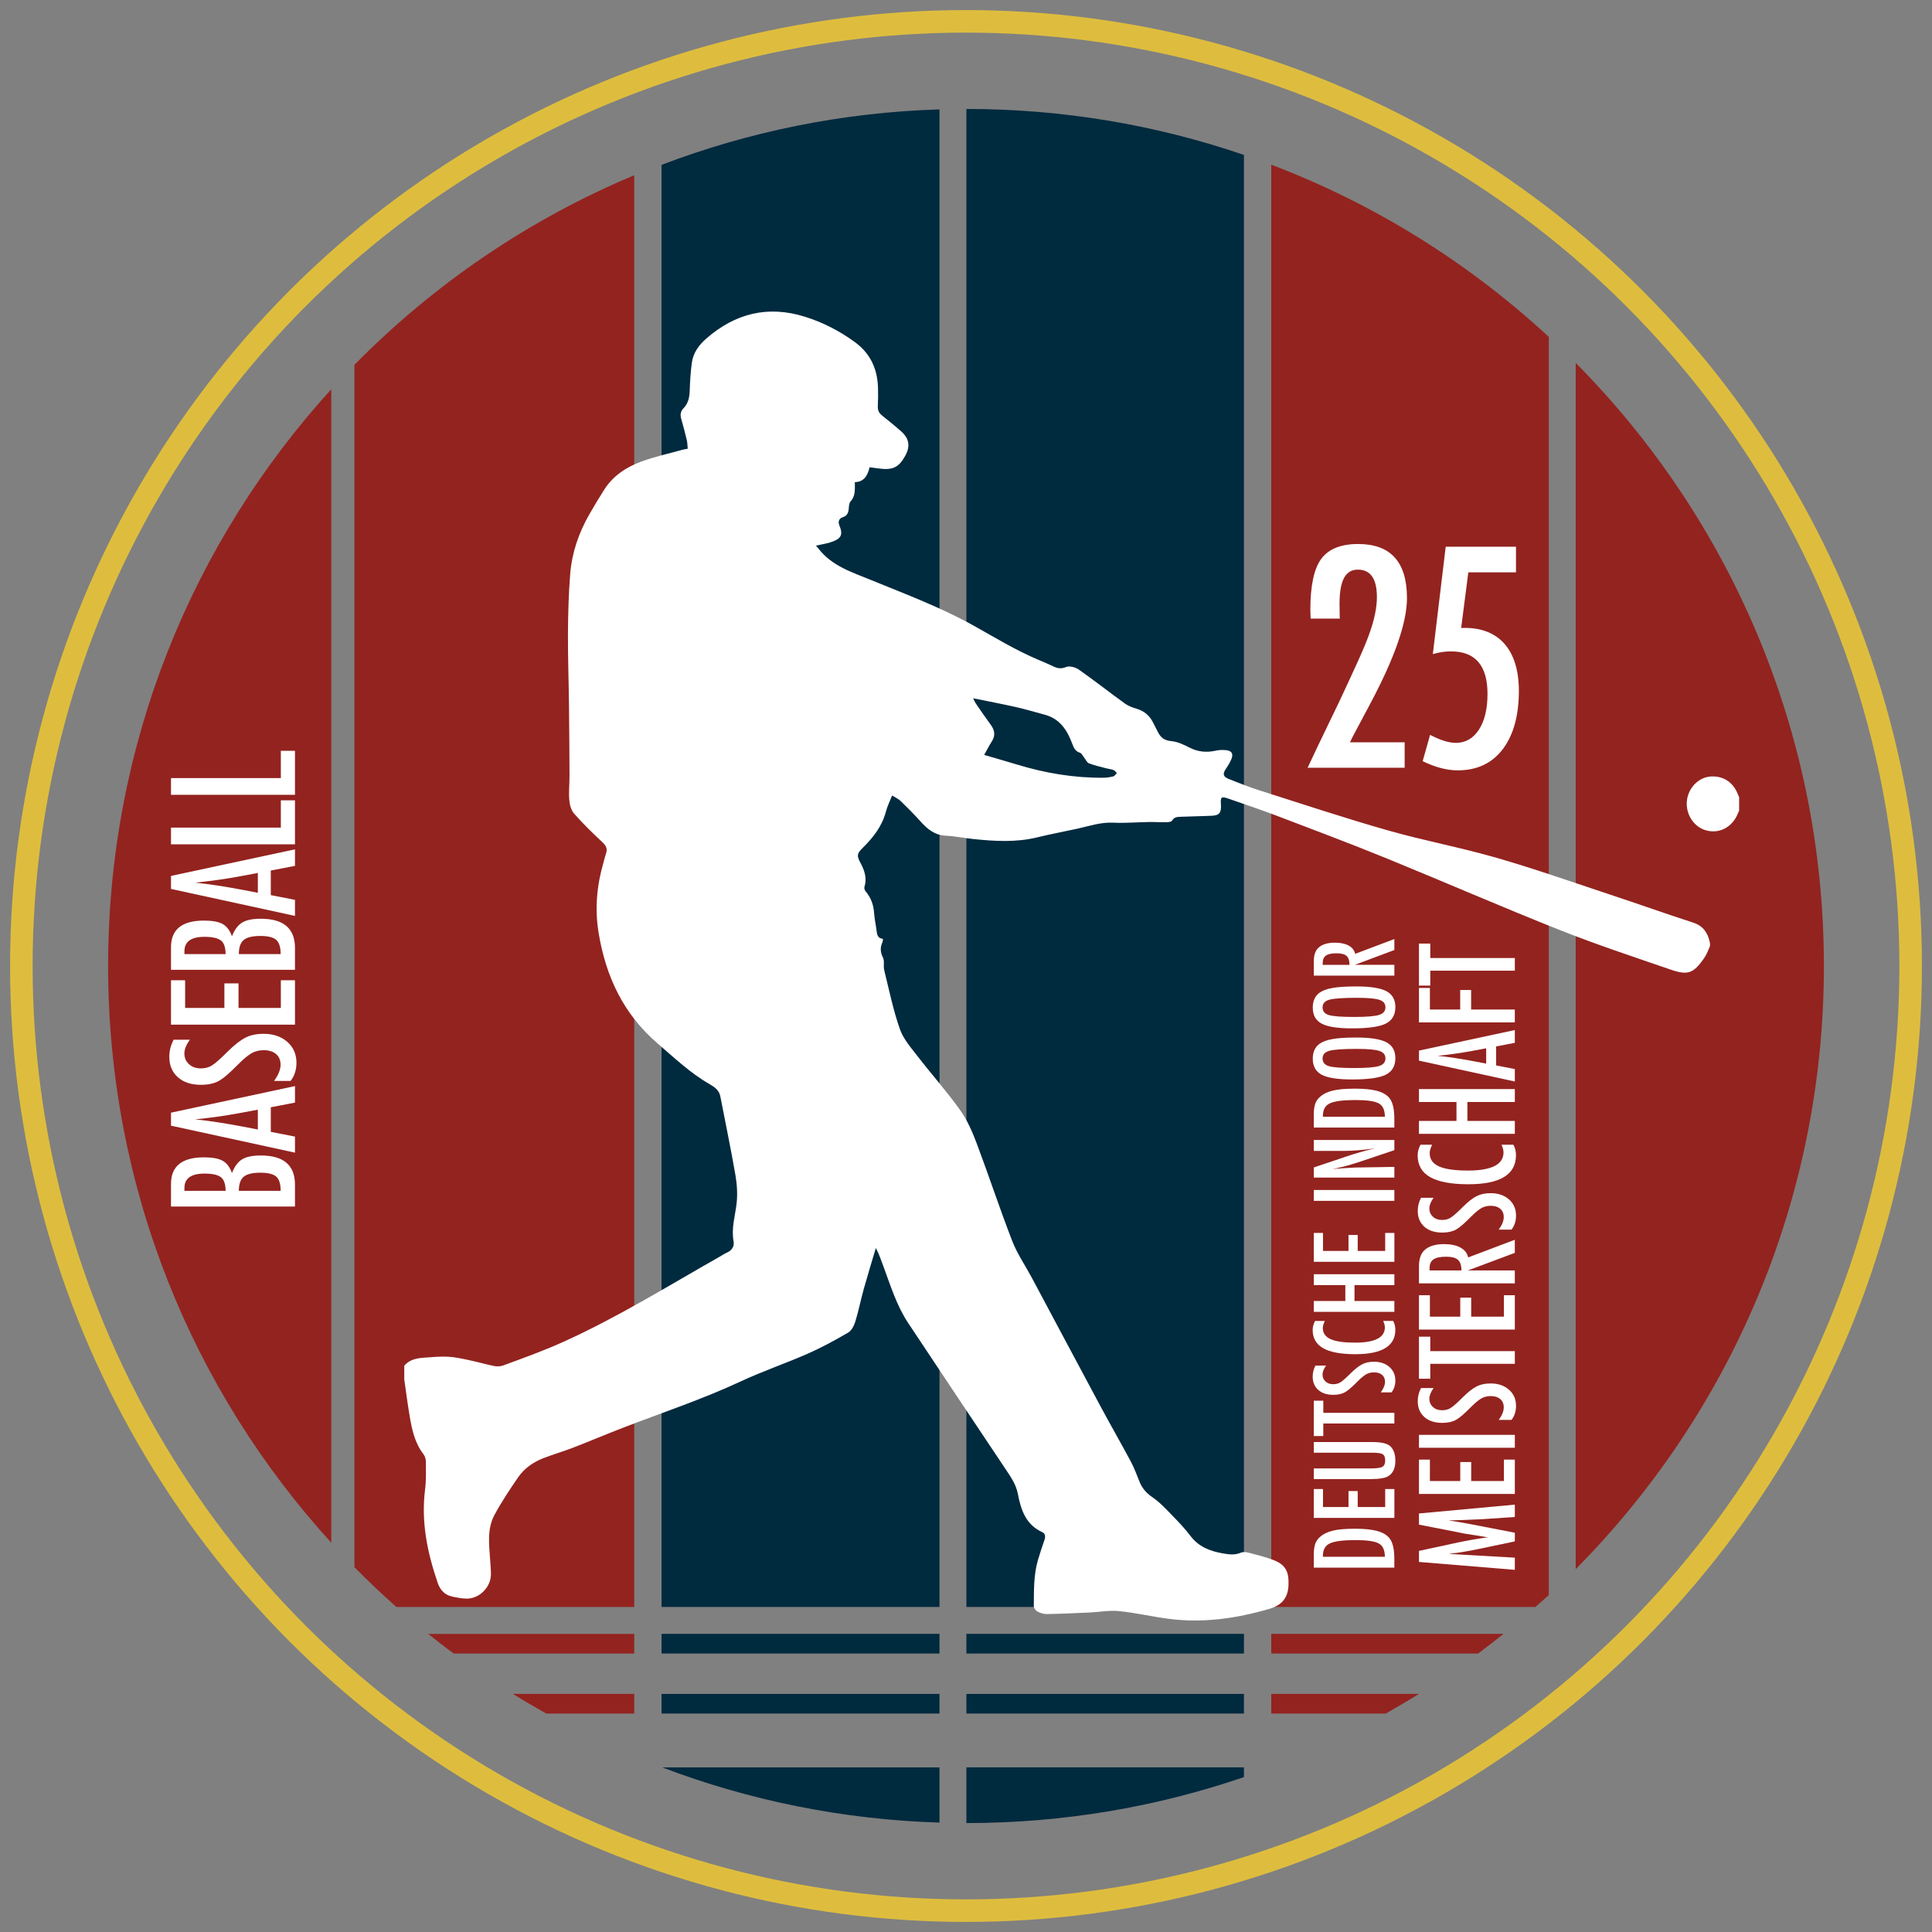
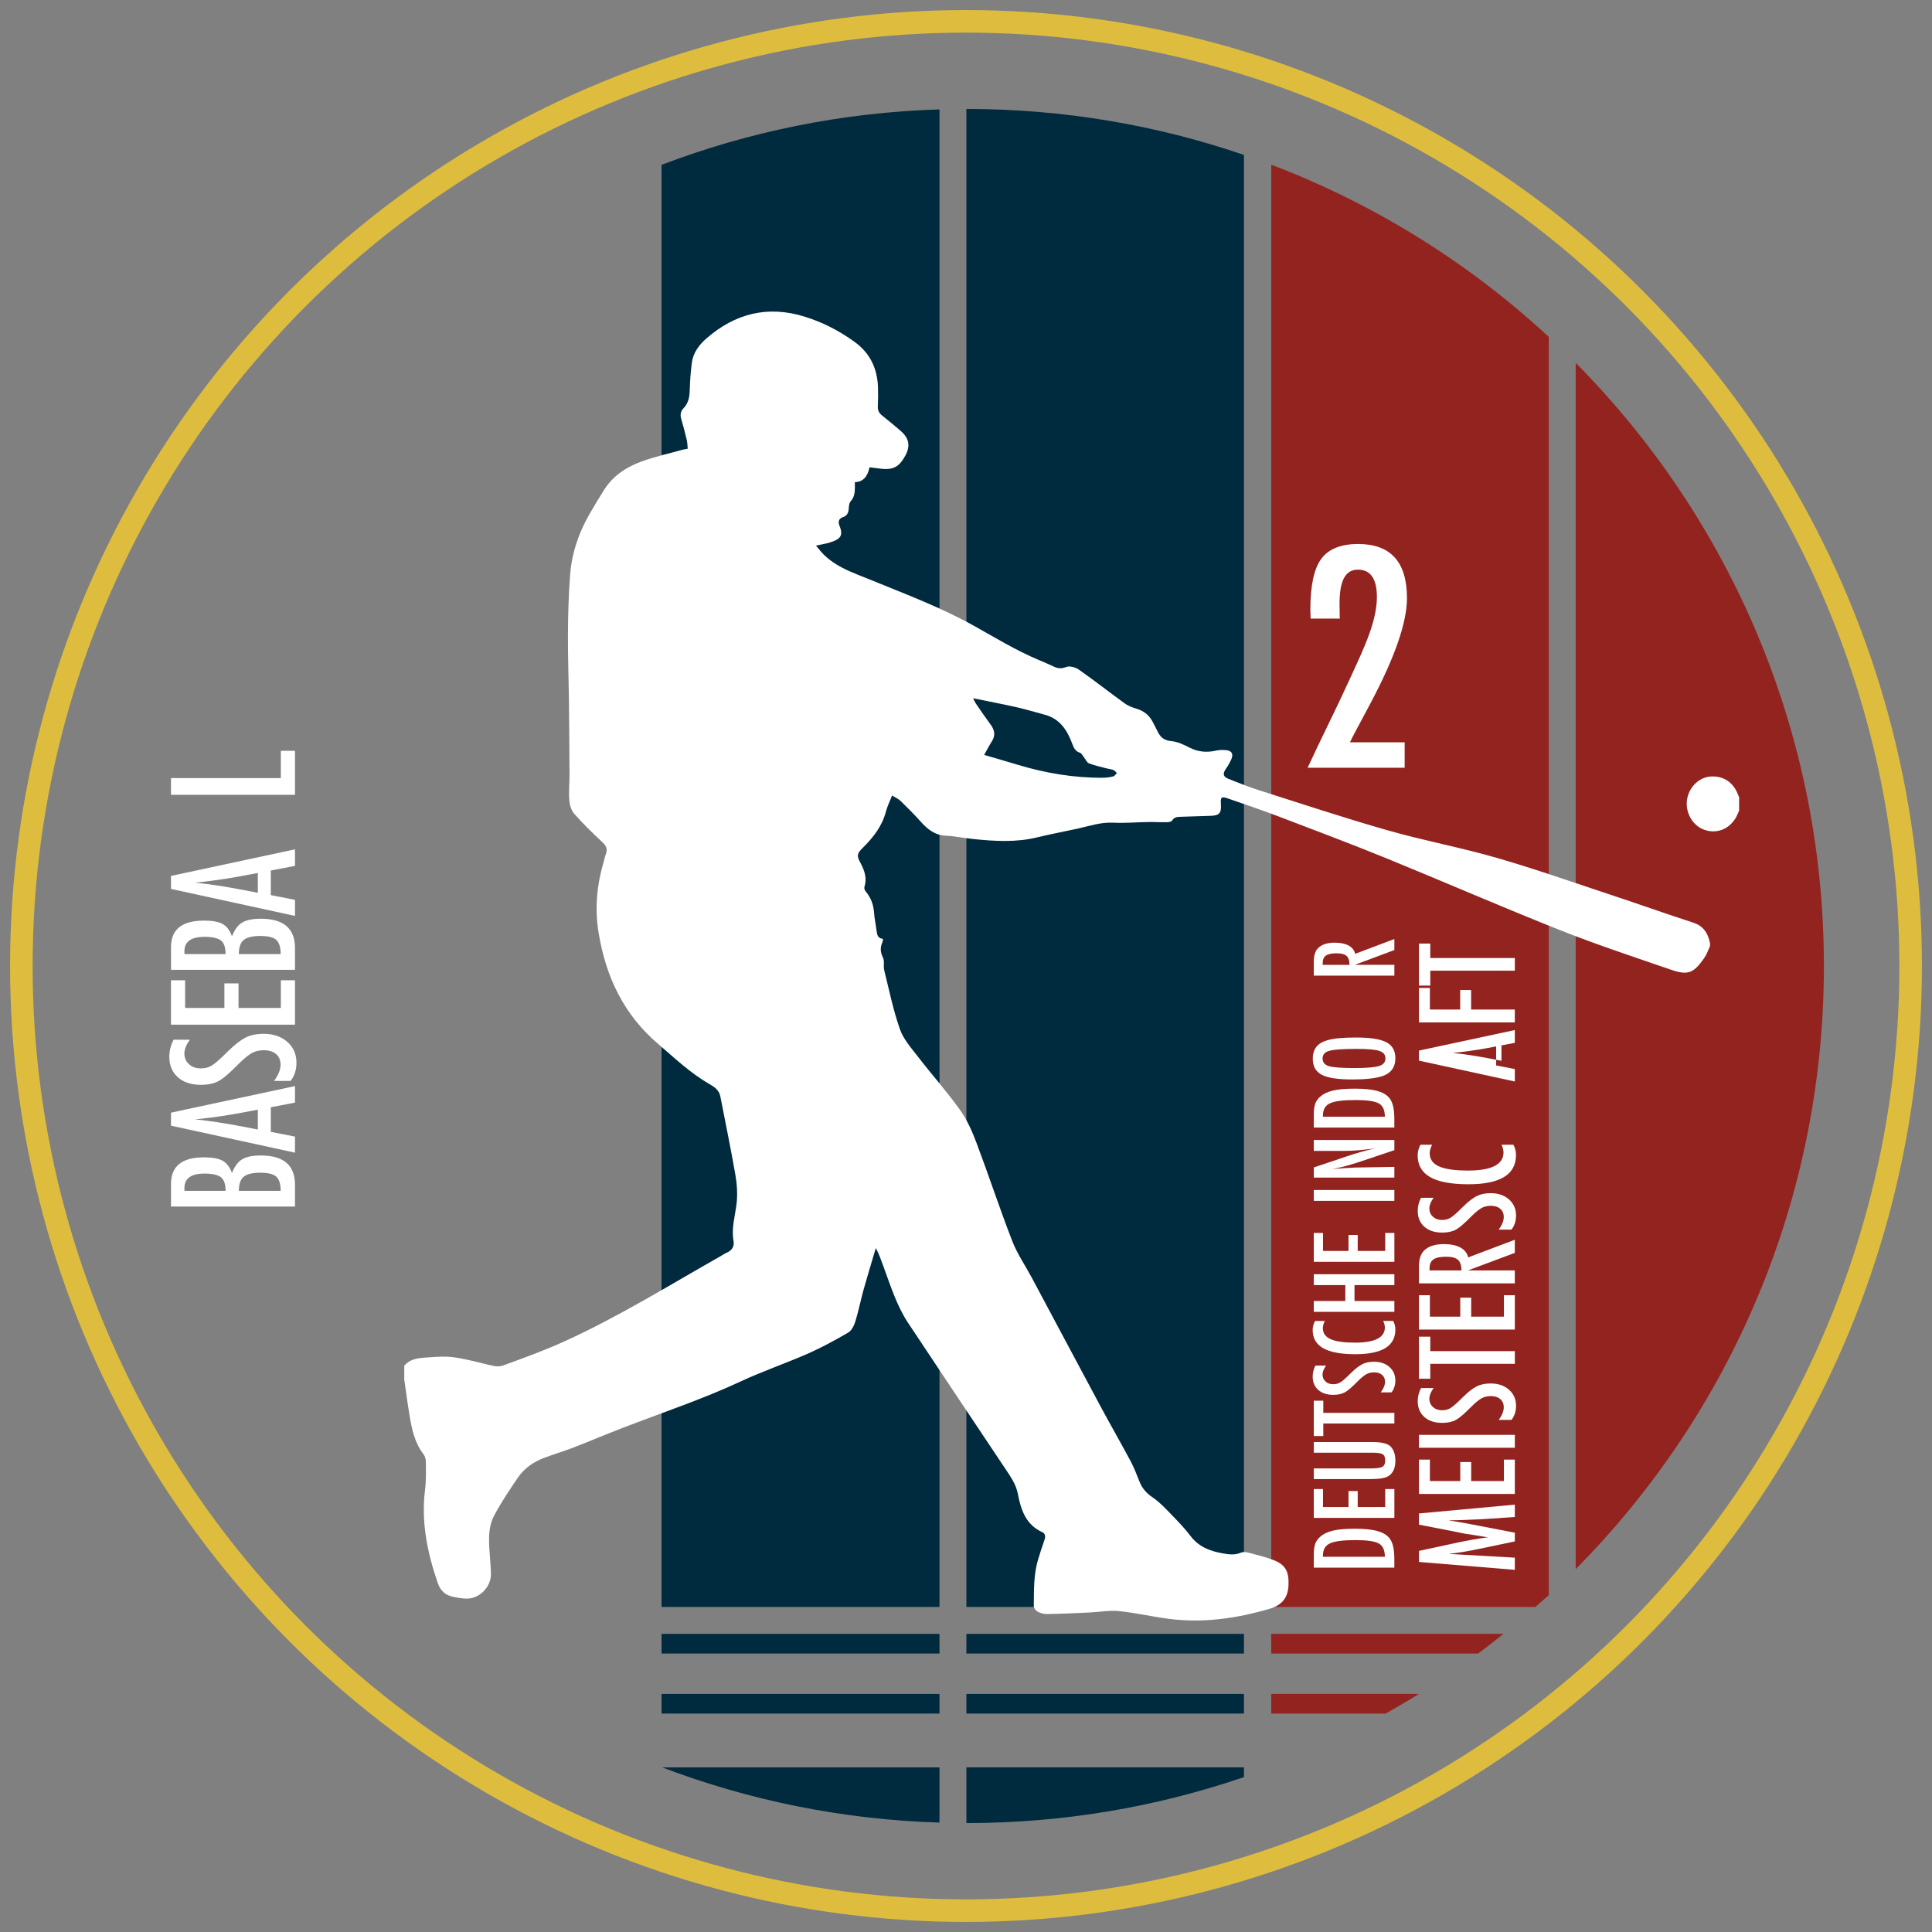
<svg xmlns="http://www.w3.org/2000/svg" id="Ebene_1" viewBox="0 0 771.02 771.02">
  <rect x="0" y="0" width="771.02" height="771.02" fill="#808080" stroke="none" />
  <defs>
    <style>.cls-1,.cls-2{fill:none;}.cls-2{stroke:#debd3e;stroke-width:9px;}.cls-3{clip-path:url(#clippath-1);}.cls-4{fill:#fff;}.cls-5{fill:#002a3e;}.cls-6{fill:#93231f;}.cls-7{clip-path:url(#clippath);}</style>
    <clipPath id="clippath">
      <rect class="cls-1" width="771.02" height="771.02" />
    </clipPath>
    <clipPath id="clippath-1">
      <rect class="cls-1" width="771.02" height="771.02" />
    </clipPath>
  </defs>
  <g class="cls-7">
    <circle class="cls-2" cx="385.51" cy="385.51" r="376.99" />
-     <path class="cls-6" d="M43.15,385.51c0,88.65,33.73,169.41,89.06,230.17V155.34c-55.32,60.76-89.06,141.52-89.06,230.17M158.18,641.3h94.93V69.93c-42.19,17.67-80.07,43.56-111.67,75.66v479.84c5.39,5.48,10.99,10.76,16.74,15.87M181.03,659.89h72.09v-7.84h-82.23c3.33,2.68,6.72,5.29,10.15,7.84M253.11,683.84v-7.85h-48.42c4.36,2.72,8.8,5.32,13.29,7.85h35.14Z" />
    <path class="cls-5" d="M385.67,705.32v22.23c38.77,0,76.02-6.46,110.76-18.35v-3.88h-110.76ZM264.25,705.32c34.57,13.13,71.8,20.84,110.68,22.04v-22.04h-110.68ZM264.01,641.3h110.92V43.66c-38.97,1.2-76.29,8.94-110.92,22.13v575.52ZM264.01,659.89h110.92v-7.85h-110.92v7.85ZM374.93,676h-110.92v7.85h110.92v-7.85ZM385.67,641.3h110.76V61.83c-34.74-11.89-71.99-18.35-110.76-18.35v597.83ZM385.67,659.89h110.76v-7.85h-110.76v7.85ZM496.43,676h-110.76v7.85h110.76v-7.85Z" />
    <path class="cls-6" d="M600.02,652.04h-92.69v7.85h82.55c3.43-2.56,6.81-5.17,10.14-7.85M507.33,683.84h45.69c4.48-2.53,8.91-5.13,13.26-7.85h-58.95v7.85ZM612.73,641.3c1.78-1.58,3.61-3.11,5.36-4.73V134.45c-31.88-29.51-69.41-53.01-110.76-68.73v575.59h105.4ZM628.83,626.21c61.22-61.8,99.05-146.83,99.05-240.69s-37.82-178.89-99.05-240.69v481.39Z" />
  </g>
  <g class="cls-3">
    <path class="cls-4" d="M392.76,301.27c4.45,1.3,8.83,2.55,13.19,3.87,11.2,3.4,22.61,5.33,34.33,5.24,1.35-.01,2.73-.21,4.03-.55.55-.14.95-.87,1.42-1.33-.46-.42-.86-1-1.41-1.21-.87-.34-1.85-.41-2.76-.65-2.35-.63-4.75-1.14-7-2.02-.84-.33-1.31-1.57-1.97-2.38-.51-.64-.92-1.61-1.58-1.82-1.88-.6-2.48-1.92-3.11-3.64-1.99-5.35-4.93-9.95-10.94-11.55-3.82-1.02-7.62-2.17-11.48-3.04-5.55-1.25-11.16-2.31-17.15-3.53.52,1,.74,1.57,1.08,2.06,1.94,2.81,3.84,5.63,5.87,8.37,1.63,2.2,2.12,4.34.54,6.79-1.07,1.66-1.96,3.43-3.06,5.39M161.31,545.08c2.1-2.57,5.06-3.06,8.09-3.27,3.14-.22,6.29-.53,9.42-.37,2.84.15,5.66.79,8.46,1.38,3.34.7,6.63,1.67,9.98,2.34,1.15.23,2.53.15,3.63-.26,8.26-3.03,16.52-6.02,24.57-9.68,21.49-9.77,41.47-22.22,61.94-33.81.89-.51,1.74-1.11,2.68-1.51,2.06-.89,3.05-2.55,2.67-4.59-.95-5.16.63-10.01,1.21-15.01.43-3.73.17-7.66-.47-11.38-1.82-10.51-4-20.95-6.03-31.42-.47-2.41-2.3-3.71-4.19-4.79-7.69-4.37-14.02-10.44-20.67-16.14-13.73-11.76-20.84-26.77-23.72-44.4-1.58-9.7-.68-18.91,2.01-28.16.33-1.12.56-2.26.96-3.35.74-2.07-.11-3.33-1.65-4.76-3.85-3.57-7.62-7.27-11.09-11.21-1.19-1.36-1.77-3.57-1.92-5.45-.26-3.26.11-6.56.09-9.85-.04-9.44-.1-18.89-.21-28.33-.11-9.45-.46-18.9-.41-28.35.05-7.86.27-15.74.89-23.57.66-8.49,3.39-16.45,7.63-23.85,1.94-3.38,3.94-6.74,6.05-10.02,3.52-5.47,8.78-8.88,14.68-11.06,5.29-1.95,10.86-3.16,16.31-4.68.65-.18,1.32-.28,2.24-.46-.12-1.19-.11-2.34-.37-3.44-.68-2.86-1.42-5.7-2.24-8.52-.47-1.61-.22-2.99.92-4.17,1.88-1.95,2.39-4.31,2.48-6.94.12-3.75.35-7.52.85-11.24.53-3.98,2.86-7.11,5.79-9.67,11.5-10.02,24.53-13.32,39.3-8.7,7.19,2.24,13.76,5.63,19.86,10.05,6.21,4.49,9.06,10.61,9.34,18.08.09,2.53.05,5.07-.07,7.6-.07,1.51.41,2.64,1.56,3.58,2.6,2.12,5.23,4.2,7.74,6.43,3.3,2.92,3.73,6.06,1.56,9.92-2.62,4.65-5.06,5.72-11,4.84-1.06-.16-2.12-.28-3.16-.41q-1.25,5.91-5.86,5.92c0,.85.01,1.71,0,2.57-.03,1.88-.33,3.6-1.7,5.11-.59.65-.67,1.88-.74,2.86-.13,1.63-.57,2.88-2.32,3.45-1.61.52-2.03,1.76-1.42,3.28,1.59,3.91.7,5.44-3.78,6.82-1.74.53-3.56.81-5.57,1.25.37.44.71.8,1.01,1.2,5.32,6.93,13.35,9.41,20.92,12.51,13.85,5.67,27.9,10.93,41.01,18.23,8.54,4.76,16.87,9.88,25.92,13.68,2.02.85,4.04,1.7,6.01,2.64,1.66.79,3.05.95,4.98.19,1.38-.55,3.75.11,5.1,1.06,6.2,4.35,12.15,9.04,18.29,13.48,1.35.97,3.02,1.61,4.63,2.08,3.1.91,5.29,2.74,6.7,5.61.63,1.29,1.3,2.56,1.96,3.84,1.11,2.14,2.61,3.26,5.27,3.5,2.48.22,4.98,1.41,7.26,2.58,3.48,1.79,6.97,2.05,10.71,1.19,1.24-.28,2.6-.27,3.88-.16,2.25.2,3.03,1.46,2.15,3.55-.58,1.37-1.36,2.68-2.21,3.92-1.35,1.97-1.14,3.13,1.14,4.03,4,1.58,8.01,3.19,12.1,4.5,17.12,5.44,34.18,11.11,51.45,16.03,14.32,4.08,29.02,6.8,43.33,10.93,15.36,4.43,30.45,9.76,45.64,14.79,10.97,3.63,21.85,7.52,32.84,11.08,4.01,1.3,5.8,4.07,6.63,7.82.14.63.15,1.41-.1,1.99-.66,1.56-1.32,3.17-2.29,4.54-4.09,5.81-6.34,6.76-13.01,4.47-14.93-5.13-29.94-10.09-44.61-15.92-23.19-9.21-46.07-19.2-69.17-28.62-14.36-5.85-28.88-11.31-43.37-16.83-6.38-2.43-12.87-4.59-19.32-6.85-3.14-1.1-3.43-.88-3.23,2.35.21,3.34-.73,4.34-4.02,4.42-4.04.1-8.07.24-12.11.39-1.29.05-2.52.08-3.34,1.5-.28.5-1.45.66-2.22.67-2.37.05-4.75-.12-7.12-.08-4.72.07-9.45.49-14.16.26-5-.25-9.57,1.35-14.28,2.39-5.34,1.17-10.72,2.16-16.03,3.46-8.48,2.08-16.99,1.56-25.53.68-3.67-.38-7.32-1.15-10.99-1.33-4.4-.21-7.31-2.59-10.04-5.64-2.54-2.84-5.24-5.55-7.98-8.21-.9-.87-2.13-1.39-3.41-2.2-.91,2.33-1.91,4.3-2.45,6.39-1.54,5.86-5.08,10.38-9.27,14.51-2.34,2.31-2.45,3.12-.89,6.02,1.63,3.03,2.67,6.12,1.56,9.62-.16.5.15,1.33.52,1.77,2.13,2.5,3.13,5.37,3.35,8.63.16,2.38.72,4.73.99,7.11.19,1.62.55,3.01,2.56,3.16-.1.59-.08,1.02-.24,1.37-.96,2.11-.83,4,.24,6.16.69,1.39.08,3.36.48,4.96,1.95,7.89,3.58,15.91,6.26,23.55,1.42,4.05,4.57,7.57,7.27,11.07,5.52,7.15,11.57,13.92,16.8,21.27,2.88,4.05,4.92,8.82,6.68,13.51,4.84,12.85,9.12,25.92,14.09,38.72,1.99,5.12,5.2,9.76,7.81,14.64,9.16,17.13,18.27,34.29,27.46,51.41,3.95,7.35,8.12,14.59,12.05,21.95,1.38,2.58,2.39,5.36,3.49,8.08,1.06,2.61,2.69,4.5,5.11,6.14,2.91,1.97,5.36,4.65,7.84,7.19,2.58,2.64,5.15,5.34,7.37,8.28,3.27,4.33,7.78,6.05,12.82,6.94,2.43.43,4.83.79,7.26-.26.87-.37,2.08-.28,3.04-.02,3.43.91,6.91,1.73,10.2,3.03,4.85,1.92,6.02,4.87,5.79,10.04-.23,5.28-2.97,8.01-7.61,9.36-13.2,3.85-26.61,5.77-40.35,3.96-6.57-.87-13.07-2.4-19.66-3.06-3.88-.39-7.87.38-11.82.56-5.67.26-11.35.52-17.02.62-1.24.02-2.6-.4-3.7-.99-.71-.38-1.49-1.45-1.48-2.2.07-6.14-.11-12.32,1.63-18.31.8-2.75,1.73-5.47,2.66-8.19.44-1.29.27-2.46-.94-3.01-6.55-2.99-8.51-8.93-9.7-15.23-.68-3.57-2.58-6.42-4.51-9.31-13.11-19.64-26.26-39.26-39.3-58.95-4.61-6.96-7.03-14.94-9.9-22.69-.88-2.36-1.67-4.75-2.98-7.19-1.63,5.51-3.33,11.01-4.87,16.54-1.17,4.21-2.01,8.53-3.29,12.7-.51,1.66-1.47,3.67-2.83,4.47-5.23,3.06-10.59,5.98-16.14,8.43-8.82,3.88-17.99,6.98-26.71,11.05-15.34,7.16-31.37,12.47-47.12,18.55-6.69,2.58-13.29,5.38-19.98,7.97-3.82,1.48-7.77,2.62-11.59,4.08-4.1,1.58-7.71,4.06-10.2,7.68-3.37,4.89-6.69,9.87-9.49,15.1-2.97,5.55-2.12,11.73-1.71,17.74.13,1.98.32,3.96.32,5.94-.02,5.02-4.51,9.63-9.54,9.66-1.89,0-3.8-.38-5.67-.76-3.08-.62-4.99-2.51-6.02-5.51-4.15-12.09-6.68-24.36-5.05-37.26.46-3.64.34-7.37.32-11.06,0-1.03-.35-2.26-.97-3.07-3.54-4.58-4.63-10.01-5.55-15.48-.81-4.78-1.42-9.59-2.11-14.38v-5.34Z" />
    <path class="cls-4" d="M694.06,323.5c-.17.36-.35.72-.5,1.09-2.24,5.75-7.88,8.52-13.41,6.56-5.32-1.88-8.3-8.23-6.47-13.81,1.39-4.25,5.03-7.22,9.11-7.46,4.71-.27,8.51,2.05,10.46,6.4.28.62.53,1.25.8,1.88v5.34Z" />
  </g>
  <path class="cls-4" d="M566.28,623.34v-4.41l15.61-3.37c1.95-.41,3.9-.79,5.86-1.13,1.96-.34,4.01-.65,6.16-.93-.28-.03-.5-.06-.66-.07-.16-.02-.27-.03-.33-.05l-4.39-.72-4.16-.64-2.75-.57-15.34-3v-4.46l38.26-3.52v4.93l-12.98.87c-.66.03-1.23.06-1.71.09-.48.03-.88.04-1.19.04l-5.13.22-4.71.12s-.1,0-.21.01c-.11,0-.25.02-.43.04l.77.12c.91.13,1.7.25,2.38.36.68.11,1.25.2,1.71.29l3.49.64,1.31.25,16.7,3.22v3.47l-14.42,3.02c-1.9.41-3.83.78-5.79,1.1-1.96.32-4.01.62-6.16.88l26.37,1.49v4.86l-38.26-3.15Z" />
  <path class="cls-4" d="M566.28,596.2v-13.7h4.36v8.55h12.12v-7.58h4.36v7.58h13.06v-8.55h4.36v13.7h-38.26Z" />
  <path class="cls-4" d="M566.28,577.77v-5.15h38.26v5.15h-38.26Z" />
  <path class="cls-4" d="M567.08,553.95h5.03c-1.12,1.57-1.68,2.98-1.68,4.24,0,1.35.48,2.46,1.44,3.32.91.86,2.12,1.29,3.64,1.29,1.34,0,2.49-.3,3.44-.92.51-.31,1.17-.83,1.98-1.55.81-.72,1.78-1.65,2.92-2.79,2.13-2.1,3.97-3.53,5.53-4.29,1.5-.76,3.35-1.14,5.53-1.14,2.96,0,5.39.83,7.31,2.5,1.87,1.67,2.8,3.81,2.8,6.42,0,2.2-.6,4.07-1.81,5.62h-5.1c1.34-1.83,2.01-3.5,2.01-5.01,0-1.4-.47-2.5-1.4-3.3-.93-.79-2.2-1.19-3.8-1.19-1.39,0-2.63.31-3.74.92-.53.31-1.14.75-1.82,1.31s-1.45,1.26-2.29,2.11c-1.29,1.3-2.43,2.39-3.42,3.25-.99.86-1.86,1.5-2.6,1.91-1.45.79-3.29,1.19-5.5,1.19-2.99,0-5.36-.78-7.11-2.33-1.77-1.57-2.65-3.68-2.65-6.32,0-1.83.44-3.58,1.31-5.25Z" />
  <path class="cls-4" d="M566.28,550.22v-16.78h4.51v5.77h33.75v5.06h-33.75v5.95h-4.51Z" />
  <path class="cls-4" d="M566.28,530.6v-13.7h4.36v8.55h12.12v-7.58h4.36v7.58h13.06v-8.55h4.36v13.7h-38.26Z" />
  <path class="cls-4" d="M566.28,512.16v-6.79c0-2.81.67-4.9,2.01-6.27,1.73-1.73,4.39-2.6,7.95-2.6,2.74,0,4.94.46,6.6,1.38s2.69,2.23,3.08,3.93l18.61-7.04v5.23l-18.73,7.01h18.73v5.15h-38.26ZM583.23,507.01c0-2-.46-3.41-1.39-4.24-.92-.83-2.49-1.24-4.68-1.24-1.19,0-2.21.09-3.05.26-.84.17-1.53.45-2.06.82-.53.37-.92.85-1.17,1.44-.25.59-.37,1.29-.37,2.09v.87h12.71Z" />
  <path class="cls-4" d="M567.08,478.01h5.03c-1.12,1.57-1.68,2.98-1.68,4.24,0,1.35.48,2.46,1.44,3.32.91.86,2.12,1.29,3.64,1.29,1.34,0,2.49-.3,3.44-.92.51-.31,1.17-.83,1.98-1.55.81-.72,1.78-1.65,2.92-2.79,2.13-2.1,3.97-3.53,5.53-4.29,1.5-.76,3.35-1.14,5.53-1.14,2.96,0,5.39.83,7.31,2.5,1.87,1.67,2.8,3.81,2.8,6.42,0,2.2-.6,4.07-1.81,5.62h-5.1c1.34-1.83,2.01-3.5,2.01-5.01,0-1.4-.47-2.5-1.4-3.3-.93-.79-2.2-1.19-3.8-1.19-1.39,0-2.63.31-3.74.92-.53.31-1.14.75-1.82,1.31s-1.45,1.26-2.29,2.11c-1.29,1.3-2.43,2.39-3.42,3.25-.99.86-1.86,1.5-2.6,1.91-1.45.79-3.29,1.19-5.5,1.19-2.99,0-5.36-.78-7.11-2.33-1.77-1.57-2.65-3.68-2.65-6.32,0-1.83.44-3.58,1.31-5.25Z" />
  <path class="cls-4" d="M566.9,456.83h4.63c-.64,1.32-.97,2.43-.97,3.32,0,1.22.3,2.27.9,3.15.6.88,1.53,1.6,2.79,2.17,1.26.57,2.85.99,4.77,1.26,1.92.27,4.2.41,6.83.41,9.45,0,14.17-2.42,14.17-7.26,0-.84-.26-1.86-.79-3.05h4.73c.69,1.24,1.04,2.63,1.04,4.16,0,7.75-6.33,11.62-18.98,11.62-6.84,0-11.93-.95-15.26-2.84s-5-4.79-5-8.69c0-1.44.38-2.86,1.14-4.26Z" />
-   <path class="cls-4" d="M566.28,452.49v-5.15h14.97v-7.56h-14.97v-5.15h38.26v5.15h-18.93v7.56h18.93v5.15h-38.26Z" />
-   <path class="cls-4" d="M566.28,423.28v-4.01l38.26-8.2v5.1l-7.46,1.44v7.58l7.46,1.46v4.96l-38.26-8.33ZM593.1,418.35l-6.1,1.14c-4.15.76-8.57,1.38-13.28,1.86,2.3.23,4.62.53,6.97.89,2.35.36,4.85.79,7.5,1.29l4.91.94v-6.12Z" />
+   <path class="cls-4" d="M566.28,423.28v-4.01l38.26-8.2v5.1l-7.46,1.44v7.58l7.46,1.46v4.96l-38.26-8.33ZM593.1,418.35c-4.15.76-8.57,1.38-13.28,1.86,2.3.23,4.62.53,6.97.89,2.35.36,4.85.79,7.5,1.29l4.91.94v-6.12Z" />
  <path class="cls-4" d="M566.28,408.04v-13.78h4.36v8.62h12.09v-7.78h4.36v7.78h17.44v5.15h-38.26Z" />
  <path class="cls-4" d="M566.28,393.34v-16.78h4.51v5.77h33.75v5.05h-33.75v5.95h-4.51Z" />
  <path class="cls-4" d="M524.31,625.61v-5.33c0-1.62.18-2.99.54-4.1.35-1.03.96-1.94,1.85-2.75,1.33-1.21,3.07-2.07,5.21-2.58,2.07-.51,5.03-.77,8.89-.77,3.54,0,6.43.29,8.66.85,2.14.56,3.77,1.47,4.89,2.75,1.4,1.57,2.1,4.38,2.1,8.43v3.5h-32.15ZM552.67,621.28c0-2.64-.8-4.4-2.39-5.29-1.6-.92-4.7-1.37-9.31-1.37-4.96,0-8.36.44-10.22,1.31-1.86.88-2.79,2.48-2.79,4.81v.54h24.72Z" />
  <path class="cls-4" d="M524.31,605.76v-11.52h3.67v7.18h10.18v-6.37h3.67v6.37h10.97v-7.18h3.67v11.52h-32.15Z" />
  <path class="cls-4" d="M524.31,590.27v-4.25h22.72c2.32,0,3.86-.21,4.62-.62.76-.43,1.15-1.28,1.15-2.54s-.33-2.1-1-2.5c-.68-.42-2.06-.62-4.14-.62h-23.34v-4.25h23.34c3.5,0,5.87.53,7.1,1.6,1.4,1.28,2.1,3.23,2.1,5.85,0,2.89-.9,4.92-2.71,6.1-1.24.82-3.61,1.23-7.12,1.23h-22.72Z" />
  <path class="cls-4" d="M524.31,573.09v-14.1h3.79v4.85h28.36v4.25h-28.36v5h-3.79Z" />
  <path class="cls-4" d="M524.98,544.98h4.23c-.94,1.32-1.42,2.51-1.42,3.56,0,1.14.4,2.07,1.21,2.79.76.72,1.78,1.08,3.06,1.08,1.12,0,2.09-.26,2.89-.77.43-.26.99-.7,1.67-1.3.68-.6,1.5-1.38,2.46-2.34,1.79-1.76,3.34-2.96,4.64-3.6,1.26-.64,2.81-.96,4.64-.96,2.49,0,4.53.7,6.14,2.1,1.57,1.4,2.35,3.2,2.35,5.39,0,1.85-.51,3.42-1.52,4.73h-4.29c1.12-1.54,1.69-2.94,1.69-4.21,0-1.18-.39-2.1-1.18-2.77-.78-.67-1.85-1-3.2-1-1.17,0-2.21.26-3.14.77-.44.26-.96.63-1.53,1.1-.58.47-1.22,1.06-1.93,1.77-1.08,1.1-2.04,2.01-2.87,2.73s-1.56,1.26-2.19,1.6c-1.22.67-2.76,1-4.62,1-2.51,0-4.5-.65-5.98-1.96-1.49-1.32-2.23-3.09-2.23-5.31,0-1.54.37-3.01,1.1-4.42Z" />
  <path class="cls-4" d="M524.83,527.17h3.89c-.54,1.11-.81,2.04-.81,2.79,0,1.03.25,1.91.76,2.64.51.74,1.29,1.34,2.34,1.82,1.06.48,2.39.83,4.01,1.06,1.62.23,3.53.34,5.74.34,7.94,0,11.91-2.03,11.91-6.1,0-.71-.22-1.56-.67-2.56h3.98c.58,1.04.87,2.21.87,3.5,0,6.51-5.32,9.77-15.95,9.77-5.75,0-10.02-.79-12.83-2.38-2.8-1.59-4.21-4.02-4.21-7.3,0-1.21.32-2.4.96-3.58Z" />
  <path class="cls-4" d="M524.31,523.53v-4.33h12.58v-6.35h-12.58v-4.33h32.15v4.33h-15.91v6.35h15.91v4.33h-32.15Z" />
  <path class="cls-4" d="M524.31,503.56v-11.52h3.67v7.18h10.18v-6.37h3.67v6.37h10.97v-7.18h3.67v11.52h-32.15Z" />
  <path class="cls-4" d="M524.31,479.23v-4.33h32.15v4.33h-32.15Z" />
  <path class="cls-4" d="M524.31,469.94v-4.04l12.83-4.31c3.62-1.25,7.49-2.35,11.6-3.31-2.49.35-4.73.6-6.75.77-2.01.17-3.91.25-5.68.25h-12v-4.35h32.15v4.06l-14.47,4.85c-1.35.44-2.73.86-4.14,1.26s-2.9.76-4.46,1.09c-.19.03-.43.07-.71.14-.28.06-.6.13-.96.22.36-.04.67-.08.93-.1.26-.03.48-.05.66-.06l3.27-.23,3.98-.23c.22-.01.49-.02.81-.03s.68-.01,1.08-.01l14.01-.23v4.27h-32.15Z" />
  <path class="cls-4" d="M524.31,449.99v-5.33c0-1.62.18-2.99.54-4.1.35-1.03.96-1.94,1.85-2.75,1.33-1.21,3.07-2.07,5.21-2.58,2.07-.51,5.03-.77,8.89-.77,3.54,0,6.43.28,8.66.85,2.14.56,3.77,1.47,4.89,2.75,1.4,1.57,2.1,4.38,2.1,8.43v3.5h-32.15ZM552.67,445.66c0-2.64-.8-4.4-2.39-5.29-1.6-.92-4.7-1.37-9.31-1.37-4.96,0-8.36.44-10.22,1.31-1.86.88-2.79,2.48-2.79,4.81v.54h24.72Z" />
  <path class="cls-4" d="M541.18,414.05c5.68,0,9.71.63,12.1,1.9,2.39,1.26,3.58,3.38,3.58,6.35,0,3.12-1.28,5.32-3.85,6.6-2.51,1.26-6.98,1.89-13.39,1.89-5.72,0-9.77-.62-12.14-1.87-2.39-1.26-3.58-3.4-3.58-6.41,0-2.69.92-4.69,2.77-6,1.24-.86,2.99-1.49,5.27-1.87,2.11-.39,5.19-.58,9.25-.58ZM541.64,418.59c-5.57,0-9.26.25-11.08.75-1.83.5-2.75,1.52-2.75,3.06s.84,2.57,2.52,3.08c1.69.5,5.09.75,10.2.75,4.71,0,7.97-.26,9.79-.79,1.72-.54,2.58-1.55,2.58-3.04s-.8-2.46-2.42-3c-1.6-.54-4.55-.81-8.85-.81Z" />
-   <path class="cls-4" d="M541.18,393.66c5.68,0,9.71.63,12.1,1.9,2.39,1.26,3.58,3.38,3.58,6.35,0,3.12-1.28,5.32-3.85,6.6-2.51,1.26-6.98,1.89-13.39,1.89-5.72,0-9.77-.62-12.14-1.87-2.39-1.26-3.58-3.4-3.58-6.41,0-2.69.92-4.69,2.77-6,1.24-.86,2.99-1.49,5.27-1.87,2.11-.39,5.19-.58,9.25-.58ZM541.64,398.2c-5.57,0-9.26.25-11.08.75-1.83.5-2.75,1.52-2.75,3.06s.84,2.57,2.52,3.08c1.69.5,5.09.75,10.2.75,4.71,0,7.97-.26,9.79-.79,1.72-.54,2.58-1.55,2.58-3.04s-.8-2.46-2.42-3c-1.6-.54-4.55-.81-8.85-.81Z" />
  <path class="cls-4" d="M524.31,389.37v-5.71c0-2.36.56-4.12,1.69-5.27,1.46-1.46,3.69-2.19,6.68-2.19,2.3,0,4.16.39,5.55,1.16,1.4.77,2.26,1.87,2.59,3.3l15.64-5.91v4.39l-15.74,5.89h15.74v4.33h-32.15ZM538.55,385.04c0-1.68-.39-2.87-1.17-3.56s-2.09-1.04-3.94-1.04c-1,0-1.85.07-2.56.22s-1.28.38-1.73.69c-.44.31-.77.72-.98,1.21-.21.49-.31,1.08-.31,1.76v.73h10.68Z" />
  <path class="cls-4" d="M68.24,481.52v-9.04c0-7.07,4.39-10.61,13.17-10.61,3.35,0,5.84.46,7.47,1.38,1.62.92,2.85,2.54,3.69,4.87,1.07-2.67,2.44-4.5,4.1-5.48,1.65-1,4.12-1.51,7.43-1.51,9.08,0,13.62,3.89,13.62,11.66v8.72h-49.48ZM90.03,475.24c0-2.58-.6-4.38-1.79-5.38-1.26-1-3.47-1.51-6.63-1.51-5.34,0-8.01,1.92-8.01,5.77v.8c0,.17.01.28.03.32h16.41ZM112.01,475.24c0-2.73-.59-4.62-1.76-5.67-1.17-1.05-3.3-1.57-6.38-1.57s-5.37.54-6.63,1.63c-1.28,1.07-1.92,2.94-1.92,5.61h16.69Z" />
  <path class="cls-4" d="M68.24,449.23v-5.19l49.48-10.61v6.6l-9.65,1.86v9.81l9.65,1.89v6.41l-49.48-10.77ZM102.91,442.85l-7.88,1.47c-5.36.98-11.09,1.78-17.18,2.4,2.97.3,5.98.68,9.02,1.15,3.04.47,6.28,1.03,9.69,1.67l6.34,1.22v-7.92Z" />
  <path class="cls-4" d="M69.26,414.93h6.5c-1.45,2.03-2.18,3.86-2.18,5.48,0,1.75.62,3.18,1.86,4.29,1.18,1.11,2.75,1.67,4.71,1.67,1.73,0,3.22-.39,4.45-1.19.66-.41,1.52-1.07,2.56-2,1.05-.93,2.31-2.13,3.78-3.6,2.76-2.71,5.14-4.56,7.15-5.54,1.94-.98,4.33-1.47,7.15-1.47,3.82,0,6.98,1.08,9.45,3.24,2.41,2.16,3.62,4.92,3.62,8.3,0,2.84-.78,5.27-2.34,7.27h-6.6c1.73-2.37,2.6-4.53,2.6-6.47,0-1.82-.6-3.24-1.81-4.26-1.21-1.03-2.85-1.54-4.92-1.54-1.79,0-3.41.4-4.84,1.19-.68.41-1.47.97-2.35,1.7-.89.73-1.87,1.63-2.96,2.72-1.67,1.69-3.14,3.09-4.42,4.2-1.28,1.11-2.4,1.93-3.36,2.47-1.88,1.03-4.25,1.54-7.11,1.54-3.87,0-6.93-1-9.2-3.01-2.29-2.03-3.43-4.75-3.43-8.17,0-2.37.57-4.63,1.7-6.79Z" />
  <path class="cls-4" d="M68.24,408.92v-17.72h5.64v11.05h15.67v-9.8h5.64v9.8h16.89v-11.05h5.64v17.72h-49.48Z" />
  <path class="cls-4" d="M68.24,387.04v-9.04c0-7.07,4.39-10.61,13.17-10.61,3.35,0,5.84.46,7.47,1.38,1.62.92,2.85,2.54,3.69,4.87,1.07-2.67,2.44-4.5,4.1-5.48,1.65-1,4.12-1.51,7.43-1.51,9.08,0,13.62,3.89,13.62,11.66v8.72h-49.48ZM90.03,380.76c0-2.58-.6-4.38-1.79-5.38-1.26-1-3.47-1.51-6.63-1.51-5.34,0-8.01,1.92-8.01,5.77v.8c0,.17.01.28.03.32h16.41ZM112.01,380.76c0-2.73-.59-4.62-1.76-5.67-1.17-1.05-3.3-1.57-6.38-1.57s-5.37.54-6.63,1.63c-1.28,1.07-1.92,2.94-1.92,5.61h16.69Z" />
  <path class="cls-4" d="M68.24,354.75v-5.19l49.48-10.61v6.6l-9.65,1.86v9.81l9.65,1.89v6.41l-49.48-10.77ZM102.91,348.38l-7.88,1.47c-5.36.98-11.09,1.78-17.18,2.4,2.97.3,5.98.68,9.02,1.15,3.04.47,6.28,1.03,9.69,1.67l6.34,1.22v-7.91Z" />
-   <path class="cls-4" d="M68.24,336.95v-6.67h43.84v-10.89h5.64v17.56h-49.48Z" />
  <path class="cls-4" d="M68.24,317.19v-6.67h43.84v-10.89h5.64v17.56h-49.48Z" />
  <rect class="cls-1" x="43.15" y="43.47" width="684.73" height="684.08" />
  <path class="cls-4" d="M534.69,246.86h-11.65l-.11-3.48c0-9.63,1.45-16.41,4.34-20.34,2.93-3.96,7.85-5.94,14.74-5.94,12.99,0,19.48,7.2,19.48,21.59,0,9.71-4.86,23.71-14.57,41.99l-7.03,13.2c-.04.08-.15.31-.34.69-.19.38-.46.93-.8,1.66h21.82v10.17h-38.73c.65-1.45,2-4.32,4.06-8.63,2.06-4.3,4.86-10.11,8.4-17.42,3.01-6.4,5.52-11.83,7.54-16.28,2.02-4.46,3.54-8.11,4.57-10.97,2.06-5.71,3.08-10.64,3.08-14.8,0-7.31-2.53-10.97-7.6-10.97s-7.31,4.53-7.31,13.6l.06,5.03.06.91Z" />
-   <path class="cls-4" d="M576.95,218.18h28.05v10.23h-19.02l-2.86,22.17h1.43c3.47,0,6.54.55,9.23,1.66,2.68,1.1,4.94,2.72,6.77,4.86,1.83,2.13,3.22,4.76,4.17,7.88.95,3.12,1.43,6.68,1.43,10.68,0,9.9-2.15,17.69-6.46,23.37-4.3,5.6-10.28,8.4-17.94,8.4-4.3,0-8.97-1.22-14-3.66l2.97-10.51c4.07,2.13,7.48,3.2,10.23,3.2,3.88,0,6.97-1.75,9.25-5.26,2.29-3.54,3.43-8.3,3.43-14.28,0-11.31-4.86-16.97-14.57-16.97-2.4,0-4.82.36-7.25,1.09l5.14-42.85Z" />
</svg>